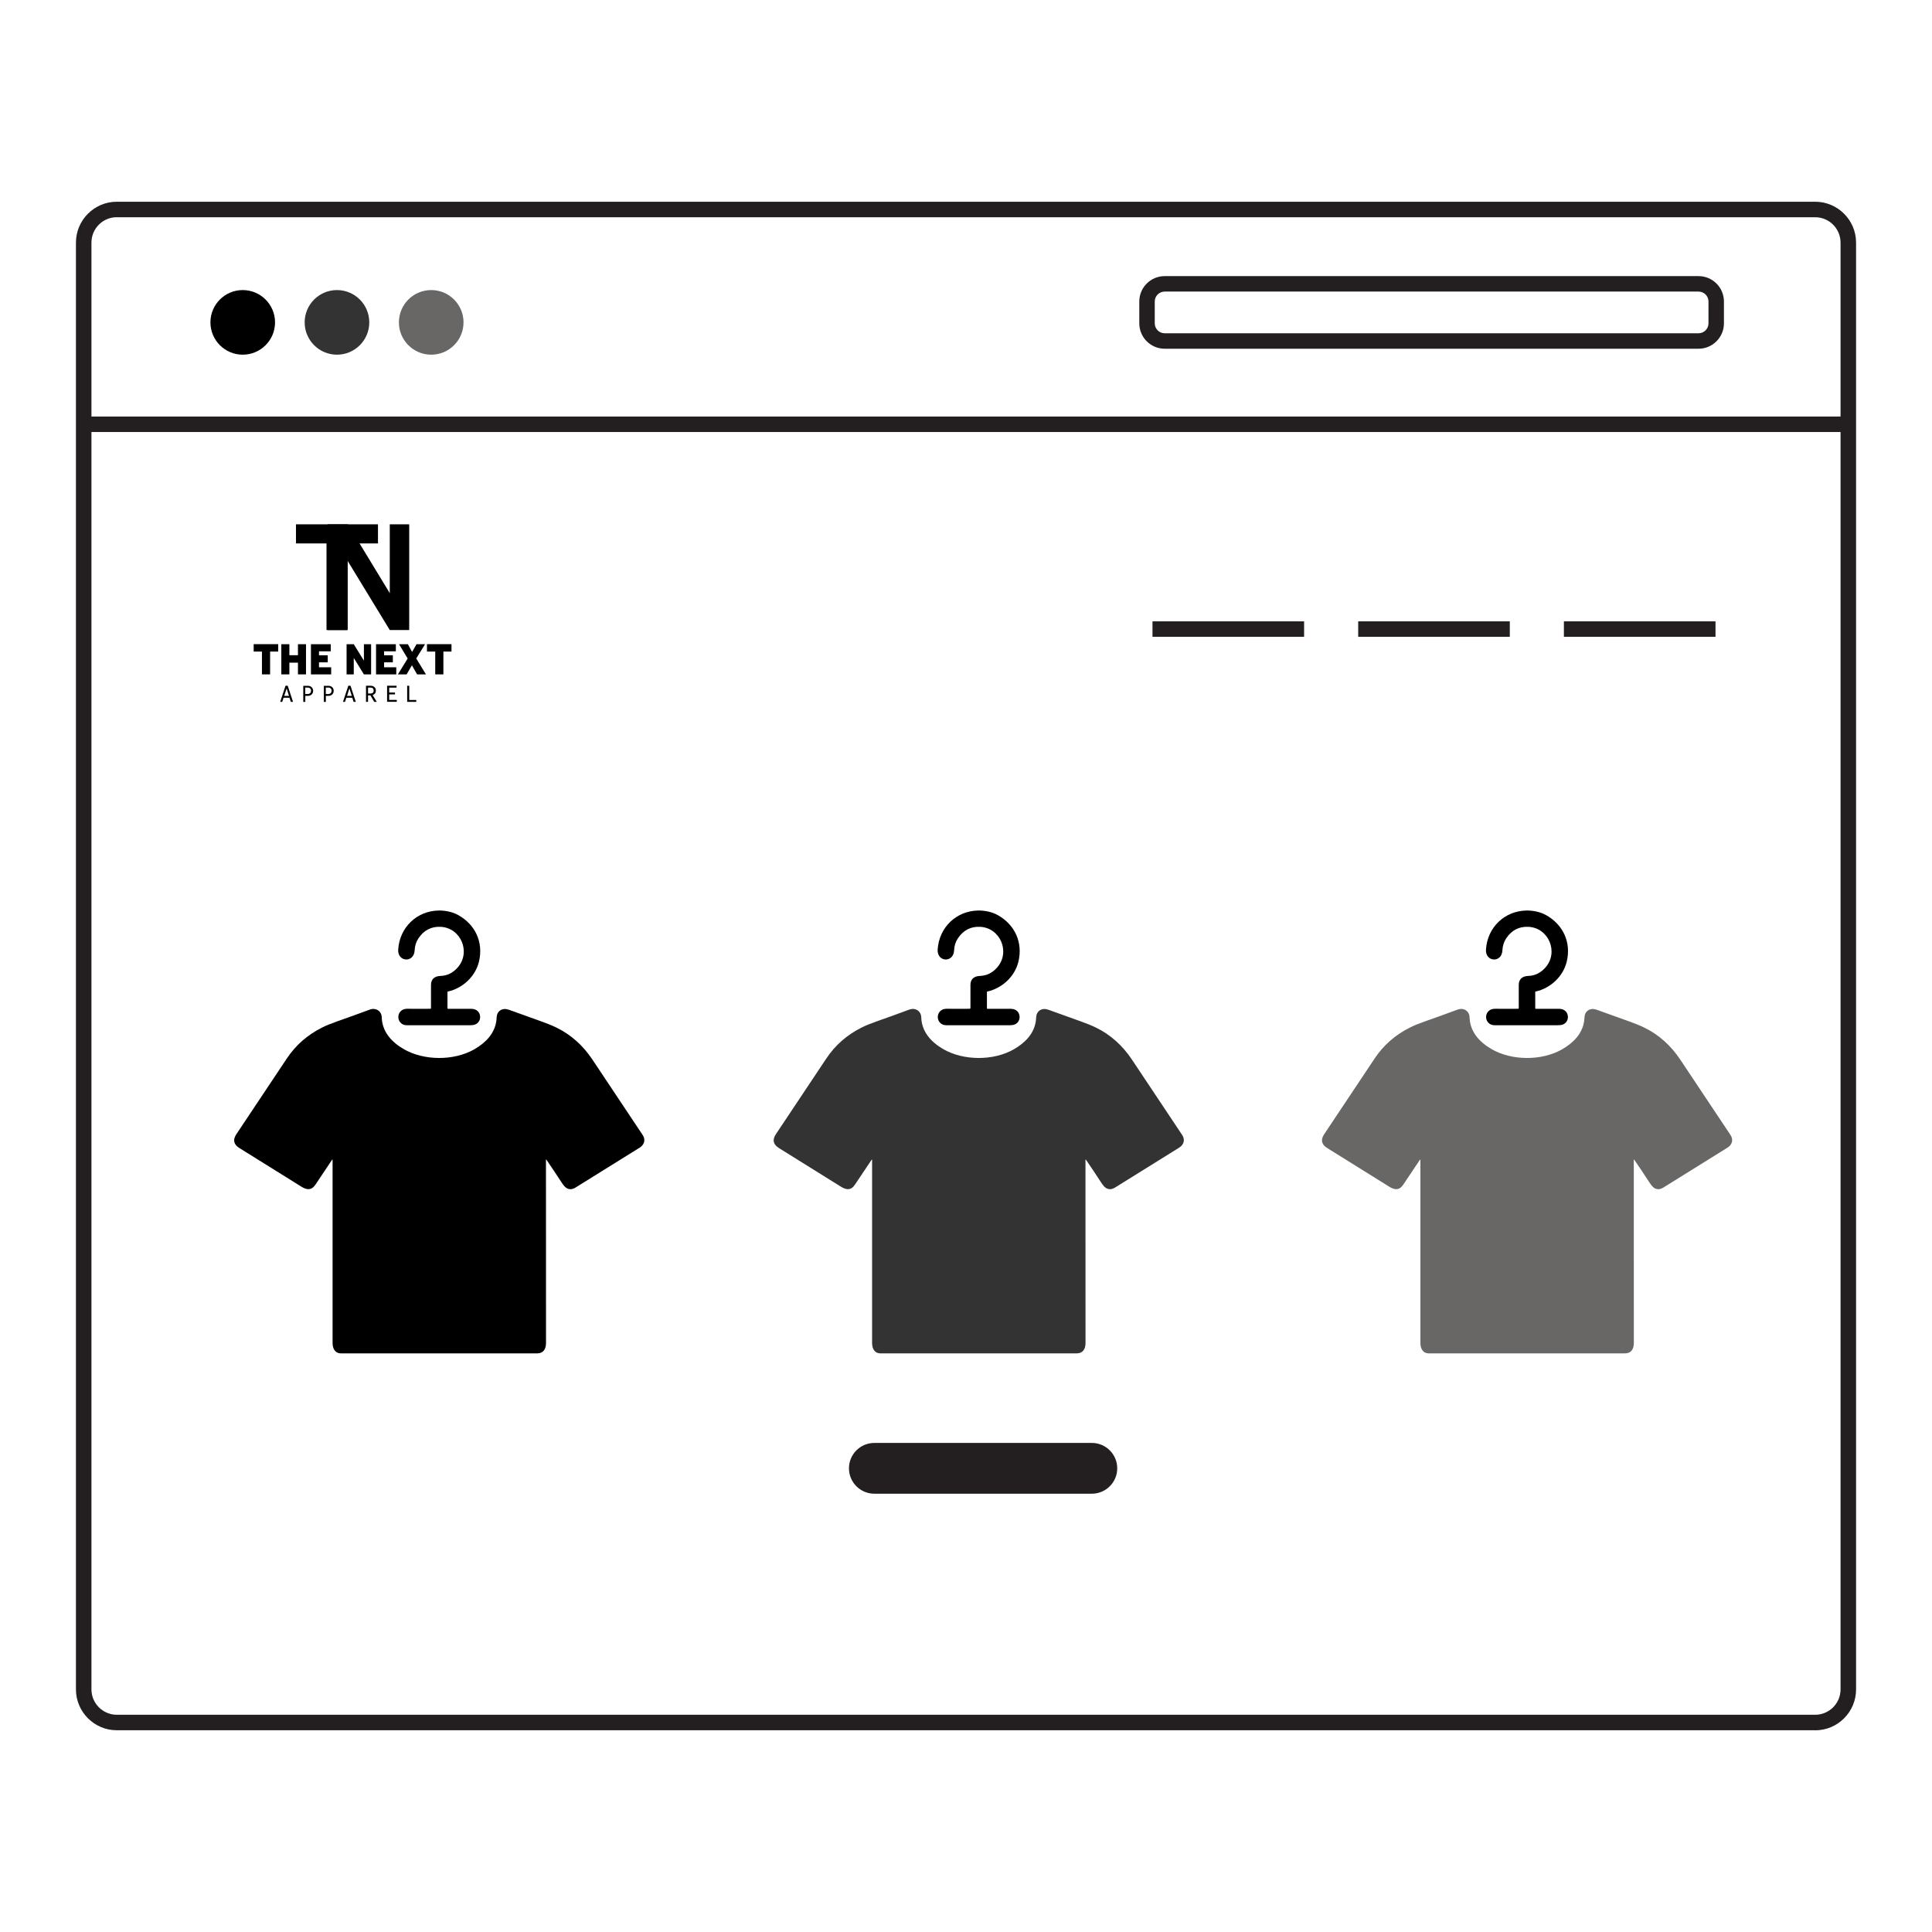
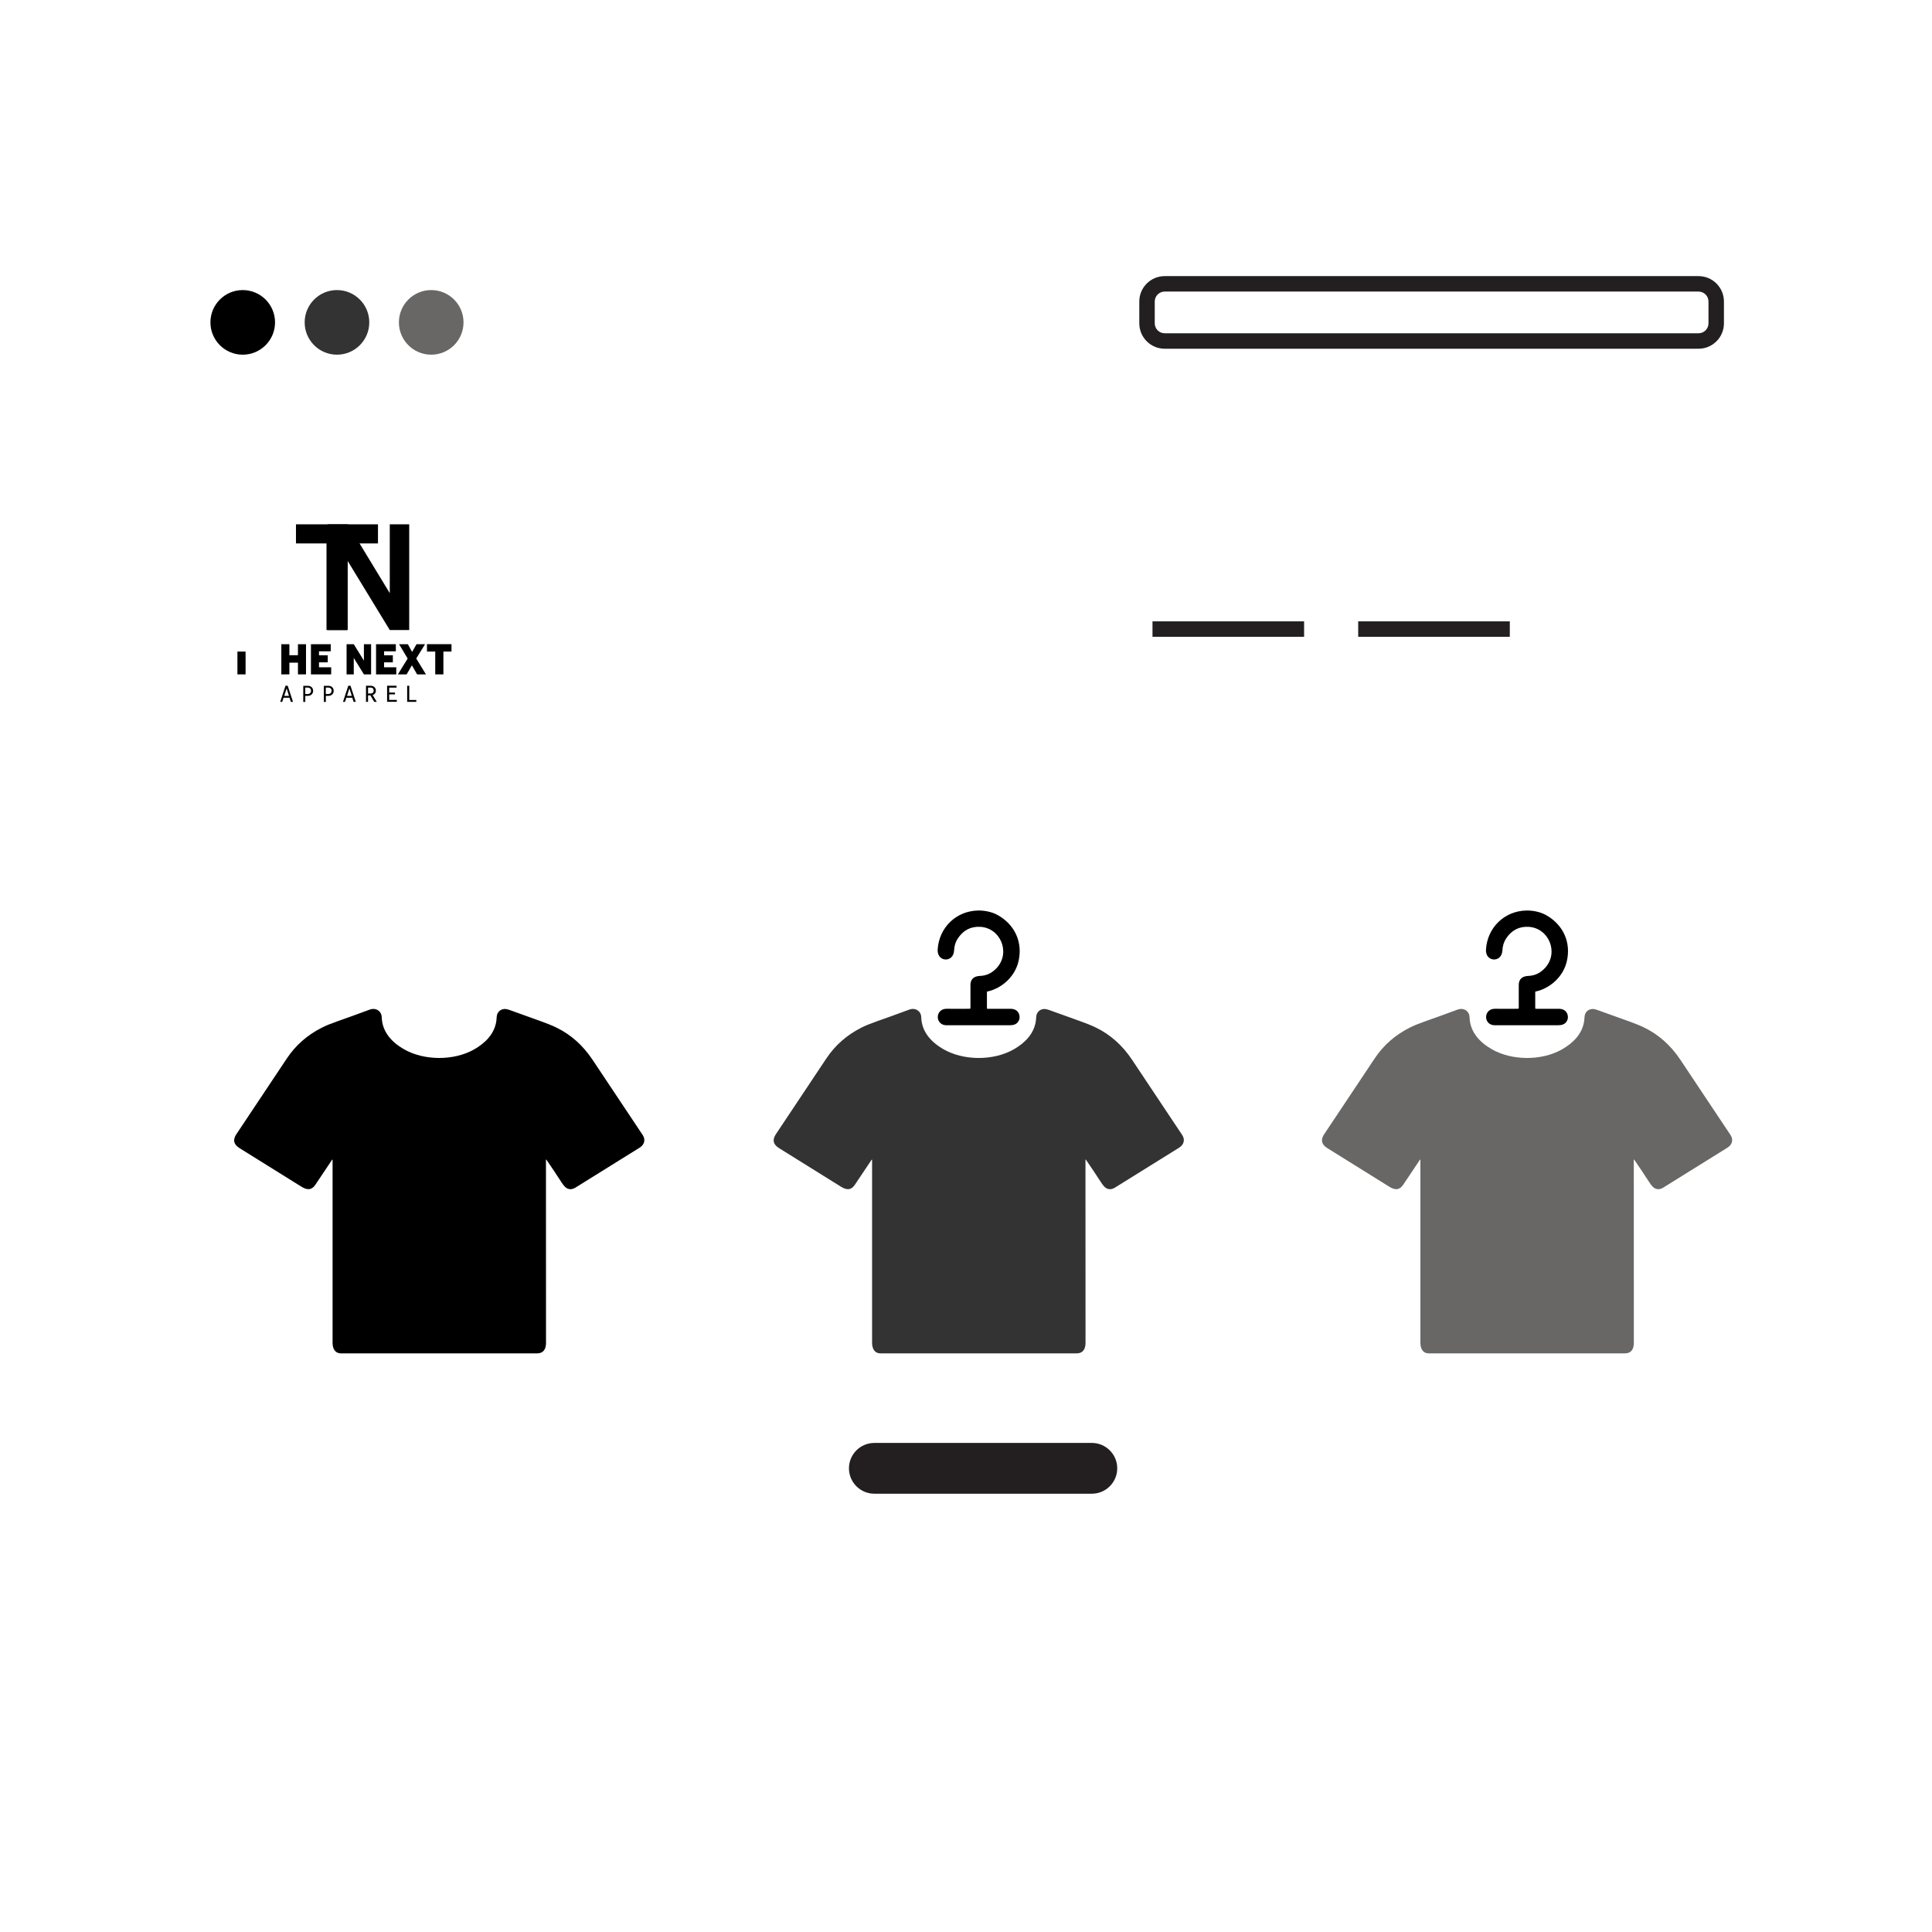
<svg xmlns="http://www.w3.org/2000/svg" id="Layer_1" data-name="Layer 1" viewBox="0 0 360 360">
  <defs>
    <style>
      .cls-1, .cls-2, .cls-3, .cls-4 {
        stroke-width: 0px;
      }

      .cls-2 {
        fill: #333;
      }

      .cls-3 {
        fill: #231f20;
      }

      .cls-4 {
        fill: #686766;
      }
    </style>
  </defs>
  <g>
-     <path class="cls-3" d="m338.23,322.41H21.77c-4.2,0-7.62-3.42-7.62-7.62V45.21c0-4.2,3.42-7.62,7.62-7.62h316.46c4.2,0,7.62,3.42,7.62,7.62v269.59c0,4.2-3.42,7.62-7.62,7.62ZM21.77,40.47c-2.61,0-4.73,2.12-4.73,4.73v269.59c0,2.61,2.12,4.73,4.73,4.73h316.46c2.61,0,4.73-2.12,4.73-4.73V45.21c0-2.61-2.12-4.73-4.73-4.73H21.77Z" />
-     <rect class="cls-3" x="15.6" y="77.62" width="328.81" height="2.88" />
    <path class="cls-3" d="m316.5,64.98h-99.48c-2.61,0-4.73-2.12-4.73-4.73v-4.07c0-2.61,2.12-4.73,4.73-4.73h99.48c2.61,0,4.73,2.12,4.73,4.73v4.07c0,2.61-2.12,4.73-4.73,4.73Zm-99.48-10.65c-1.02,0-1.85.83-1.85,1.85v4.07c0,1.02.83,1.85,1.85,1.85h99.48c1.02,0,1.85-.83,1.85-1.85v-4.07c0-1.02-.83-1.85-1.85-1.85h-99.48Z" />
    <g>
      <rect class="cls-3" x="214.75" y="115.78" width="28.25" height="2.88" />
      <rect class="cls-3" x="253.08" y="115.78" width="28.25" height="2.88" />
-       <rect class="cls-3" x="291.41" y="115.78" width="28.25" height="2.88" />
    </g>
  </g>
  <path class="cls-3" d="m203.45,278.33h-40.53c-2.61,0-4.73-2.12-4.73-4.73s2.12-4.73,4.73-4.73h40.53c2.61,0,4.73,2.12,4.73,4.73s-2.12,4.73-4.73,4.73Z" />
  <g>
    <g>
      <polygon class="cls-1" points="60.84 101.26 55.15 101.26 55.15 97.7 70.43 97.7 70.43 101.26 64.79 101.26 64.79 117.4 60.84 117.4 60.84 101.26" />
      <polygon class="cls-1" points="64.67 104.34 64.67 117.4 61.06 117.4 61.06 97.7 64.84 97.7 72.63 110.53 72.63 97.7 76.25 97.7 76.25 117.4 72.63 117.4 64.67 104.34" />
    </g>
    <g>
-       <path class="cls-1" d="m48.81,121.41h-1.54v-1.38h4.57v1.38h-1.51v4.25h-1.52v-4.25Z" />
+       <path class="cls-1" d="m48.81,121.41h-1.54v-1.38v1.38h-1.51v4.25h-1.52v-4.25Z" />
      <path class="cls-1" d="m52.42,120.04h1.5v2.05h1.6v-2.05h1.5v5.62h-1.5v-2.18h-1.6v2.18h-1.5v-5.62Z" />
      <path class="cls-1" d="m57.94,120.04h3.69v1.32h-2.19v.74h1.63v1.32h-1.63v.92h2.27v1.32h-3.77v-5.62Z" />
      <path class="cls-1" d="m64.58,120.04h1.34l1.89,3.06v-3.06h1.34v5.62h-1.34l-1.89-3.06v3.06h-1.34v-5.62Z" />
      <path class="cls-1" d="m70.07,120.04h3.69v1.32h-2.19v.74h1.63v1.32h-1.63v.92h2.27v1.32h-3.77v-5.62Z" />
      <path class="cls-1" d="m77.56,122.7l1.81,2.96h-1.65l-.97-1.69-.98,1.69h-1.63l1.82-2.95-1.6-2.67h1.64l.79,1.44.82-1.44h1.59l-1.64,2.66Z" />
      <path class="cls-1" d="m81.1,121.41h-1.54v-1.38h4.57v1.38h-1.51v4.25h-1.52v-4.25Z" />
    </g>
    <g>
      <path class="cls-1" d="m53.96,130.01h-1.12l-.25.77h-.38l.99-3h.41l.99,3h-.41l-.25-.77Zm-1.01-.34h.9l-.44-1.39-.45,1.39Z" />
      <path class="cls-1" d="m58.35,128.72c0,.1-.02.21-.05.32-.04.11-.09.21-.18.31-.08.09-.19.17-.32.23-.13.06-.3.09-.49.09h-.42v1.12h-.38v-3h.84c.18,0,.34.03.47.09.13.06.23.13.31.23.08.09.14.19.17.31.04.11.05.22.05.32Zm-.39,0c0-.18-.06-.33-.17-.44-.11-.11-.26-.16-.46-.16h-.45v1.2h.41c.21,0,.38-.05.49-.16.11-.11.17-.25.17-.44Z" />
      <path class="cls-1" d="m62.18,128.72c0,.1-.02.21-.05.32-.04.11-.09.21-.18.31-.08.09-.19.17-.32.23-.13.06-.3.09-.49.09h-.42v1.12h-.38v-3h.84c.18,0,.34.03.47.09.13.06.23.13.31.23.08.09.14.19.17.31.04.11.05.22.05.32Zm-.39,0c0-.18-.06-.33-.17-.44-.11-.11-.26-.16-.46-.16h-.45v1.2h.41c.21,0,.38-.05.49-.16.11-.11.17-.25.17-.44Z" />
      <path class="cls-1" d="m65.66,130.01h-1.12l-.25.77h-.38l.99-3h.41l.99,3h-.41l-.25-.77Zm-1.01-.34h.9l-.44-1.39-.45,1.39Z" />
      <path class="cls-1" d="m70.19,130.78h-.46l-.71-1.21h-.44v1.21h-.38v-3h.87c.19,0,.34.03.46.09.12.06.22.13.3.22.08.09.13.19.16.29.03.1.05.2.05.3,0,.21-.05.39-.16.53-.11.14-.25.24-.44.31l.77,1.27Zm-.56-2.1c0-.17-.05-.31-.15-.41-.1-.1-.25-.15-.43-.15h-.47v1.11h.44c.2,0,.36-.05.46-.15.1-.1.15-.23.15-.41Z" />
      <path class="cls-1" d="m72.12,127.78h1.77v.35h-1.37v.91h1.08v.35h-1.08v1.03h1.42v.35h-1.81v-3Z" />
      <path class="cls-1" d="m76.26,130.43h1.31v.35h-1.7v-3h.39v2.65Z" />
    </g>
  </g>
  <circle class="cls-1" cx="45.23" cy="60.07" r="6.02" />
  <circle class="cls-2" cx="62.79" cy="60.07" r="6.02" />
  <circle class="cls-4" cx="80.35" cy="60.07" r="6.02" />
  <g>
-     <path class="cls-1" d="m83.45,187.98c1.47,0,2.93,0,4.38,0,.72,0,1.37.35,1.57,1.08.12.43.08.82-.11,1.17-.38.7-1.03.81-1.74.81-3.83,0-7.73,0-11.72,0-.54,0-.97-.19-1.27-.56-.58-.72-.39-1.82.39-2.28.27-.16.62-.24,1.03-.23,1.42.01,2.82.02,4.2,0,.07,0,.13-.06.13-.13,0-1.39-.01-2.82,0-4.31,0-1.16.75-1.64,1.77-1.68,1.25-.04,2.32-.57,3.2-1.57,2.52-2.86.6-7.41-3.19-7.58-1.73-.08-3.1.63-4.11,2.13-.44.65-.68,1.41-.72,2.27-.11,2.36-3.21,2.19-3.06-.17.26-4.13,3.47-7.2,7.55-7.27,1.17-.02,2.56.25,3.6.83,3.23,1.78,4.76,5.1,3.9,8.69-.66,2.78-3.05,4.98-5.81,5.58-.04,0-.06.04-.06.08v3.05s.03.07.07.07h0Z" />
    <path class="cls-1" d="m119.74,211.47c-3.07-4.61-6.18-9.28-9.33-14-1.79-2.69-4.05-4.7-6.76-6.01-.8-.39-1.78-.78-2.93-1.19-1.87-.66-3.77-1.35-5.7-2.05-.45-.16-.8-.23-1.06-.21-.55.06-.96.32-1.22.79-.24.43-.18.94-.25,1.41-.33,2.42-2.04,4.13-4.14,5.33-3.78,2.15-9.36,2.13-13.13-.06-2.27-1.32-4.02-3.24-4.09-5.95-.02-.85-.65-1.49-1.48-1.53-.26-.01-.55.04-.88.17-2.09.78-4.1,1.5-6.03,2.18-1.08.38-2,.75-2.73,1.12-2.72,1.37-4.91,3.28-6.55,5.74-3.09,4.63-6.24,9.35-9.43,14.15-.69,1.04-.49,1.9.59,2.57,3.7,2.29,7.53,4.68,11.51,7.17.99.62,1.88.78,2.64-.35,1.12-1.68,2.15-3.21,3.07-4.59.09-.13.14-.12.13.04,0,11.44,0,22.78,0,34.02,0,1.06.44,1.96,1.59,1.96,11.82,0,24,0,36.54,0,1.19,0,1.64-.86,1.64-1.94,0-11.45,0-22.81-.01-34.07,0-.13.04-.15.11-.04.95,1.38,1.88,2.78,2.79,4.18.34.53.65.88.91,1.05.53.33,1.1.3,1.72-.09,3.95-2.47,7.92-4.94,11.91-7.41.87-.54,1.19-1.46.57-2.39Z" />
  </g>
  <g>
    <path class="cls-1" d="m183.97,187.98c1.47,0,2.93,0,4.38,0,.72,0,1.37.35,1.57,1.08.12.43.08.82-.11,1.17-.38.7-1.03.81-1.74.81-3.83,0-7.73,0-11.72,0-.54,0-.97-.19-1.27-.56-.58-.72-.39-1.82.39-2.28.27-.16.62-.24,1.03-.23,1.42.01,2.82.02,4.2,0,.07,0,.13-.06.13-.13,0-1.39-.01-2.82,0-4.31,0-1.16.75-1.64,1.77-1.68,1.25-.04,2.32-.57,3.2-1.57,2.52-2.86.6-7.41-3.19-7.58-1.73-.08-3.1.63-4.11,2.13-.44.65-.68,1.41-.72,2.27-.11,2.36-3.21,2.19-3.06-.17.26-4.13,3.47-7.2,7.55-7.27,1.17-.02,2.56.25,3.6.83,3.23,1.78,4.76,5.1,3.9,8.69-.66,2.78-3.05,4.98-5.81,5.58-.04,0-.06.04-.06.08v3.05s.03.07.07.07h0Z" />
    <path class="cls-2" d="m220.27,211.47c-3.07-4.61-6.18-9.28-9.33-14-1.79-2.69-4.05-4.7-6.76-6.01-.8-.39-1.78-.78-2.93-1.19-1.87-.66-3.77-1.35-5.7-2.05-.45-.16-.8-.23-1.06-.21-.55.06-.96.32-1.22.79-.24.43-.18.94-.25,1.41-.33,2.42-2.04,4.13-4.14,5.33-3.78,2.15-9.36,2.13-13.13-.06-2.27-1.32-4.02-3.24-4.09-5.95-.02-.85-.65-1.49-1.48-1.53-.26-.01-.55.04-.88.17-2.09.78-4.1,1.5-6.03,2.18-1.08.38-2,.75-2.73,1.12-2.72,1.37-4.91,3.28-6.55,5.74-3.09,4.63-6.24,9.35-9.43,14.15-.69,1.04-.49,1.9.59,2.57,3.7,2.29,7.53,4.68,11.51,7.17.99.62,1.88.78,2.64-.35,1.12-1.68,2.15-3.21,3.07-4.59.09-.13.14-.12.13.04,0,11.44,0,22.78,0,34.02,0,1.06.44,1.96,1.59,1.96,11.82,0,24,0,36.54,0,1.19,0,1.64-.86,1.64-1.94,0-11.45,0-22.81-.01-34.07,0-.13.04-.15.11-.04.95,1.38,1.88,2.78,2.79,4.18.34.53.65.88.91,1.05.53.33,1.1.3,1.72-.09,3.95-2.47,7.92-4.94,11.91-7.41.87-.54,1.19-1.46.57-2.39Z" />
  </g>
  <g>
    <path class="cls-1" d="m286.14,187.98c1.47,0,2.93,0,4.38,0,.72,0,1.37.35,1.57,1.08.12.43.08.82-.11,1.17-.38.7-1.03.81-1.74.81-3.83,0-7.73,0-11.72,0-.54,0-.97-.19-1.27-.56-.58-.72-.39-1.82.39-2.28.27-.16.62-.24,1.03-.23,1.42.01,2.82.02,4.2,0,.07,0,.13-.06.13-.13,0-1.39-.01-2.82,0-4.31,0-1.16.75-1.64,1.77-1.68,1.25-.04,2.32-.57,3.2-1.57,2.52-2.86.6-7.41-3.19-7.58-1.73-.08-3.1.63-4.11,2.13-.44.65-.68,1.41-.72,2.27-.11,2.36-3.21,2.19-3.06-.17.26-4.13,3.47-7.2,7.55-7.27,1.17-.02,2.56.25,3.6.83,3.23,1.78,4.76,5.1,3.9,8.69-.66,2.78-3.05,4.98-5.81,5.58-.04,0-.06.04-.06.08v3.05s.03.07.07.07h0Z" />
    <path class="cls-4" d="m322.44,211.47c-3.07-4.61-6.18-9.28-9.33-14-1.79-2.69-4.05-4.7-6.76-6.01-.8-.39-1.78-.78-2.93-1.19-1.87-.66-3.77-1.35-5.7-2.05-.45-.16-.8-.23-1.06-.21-.55.06-.96.32-1.22.79-.24.43-.18.94-.25,1.41-.33,2.42-2.04,4.13-4.14,5.33-3.78,2.15-9.36,2.13-13.13-.06-2.27-1.32-4.02-3.24-4.09-5.95-.02-.85-.65-1.49-1.48-1.53-.26-.01-.55.04-.88.17-2.09.78-4.1,1.5-6.03,2.18-1.08.38-2,.75-2.73,1.12-2.72,1.37-4.91,3.28-6.55,5.74-3.09,4.63-6.24,9.35-9.43,14.15-.69,1.04-.49,1.9.59,2.57,3.7,2.29,7.53,4.68,11.51,7.17.99.62,1.88.78,2.64-.35,1.12-1.68,2.15-3.21,3.07-4.59.09-.13.14-.12.13.04,0,11.44,0,22.78,0,34.02,0,1.06.44,1.96,1.59,1.96,11.82,0,24,0,36.54,0,1.19,0,1.64-.86,1.64-1.94,0-11.45,0-22.81-.01-34.07,0-.13.04-.15.11-.04.95,1.38,1.88,2.78,2.79,4.18.34.53.65.88.91,1.05.53.33,1.1.3,1.72-.09,3.95-2.47,7.92-4.94,11.91-7.41.87-.54,1.19-1.46.57-2.39Z" />
  </g>
</svg>